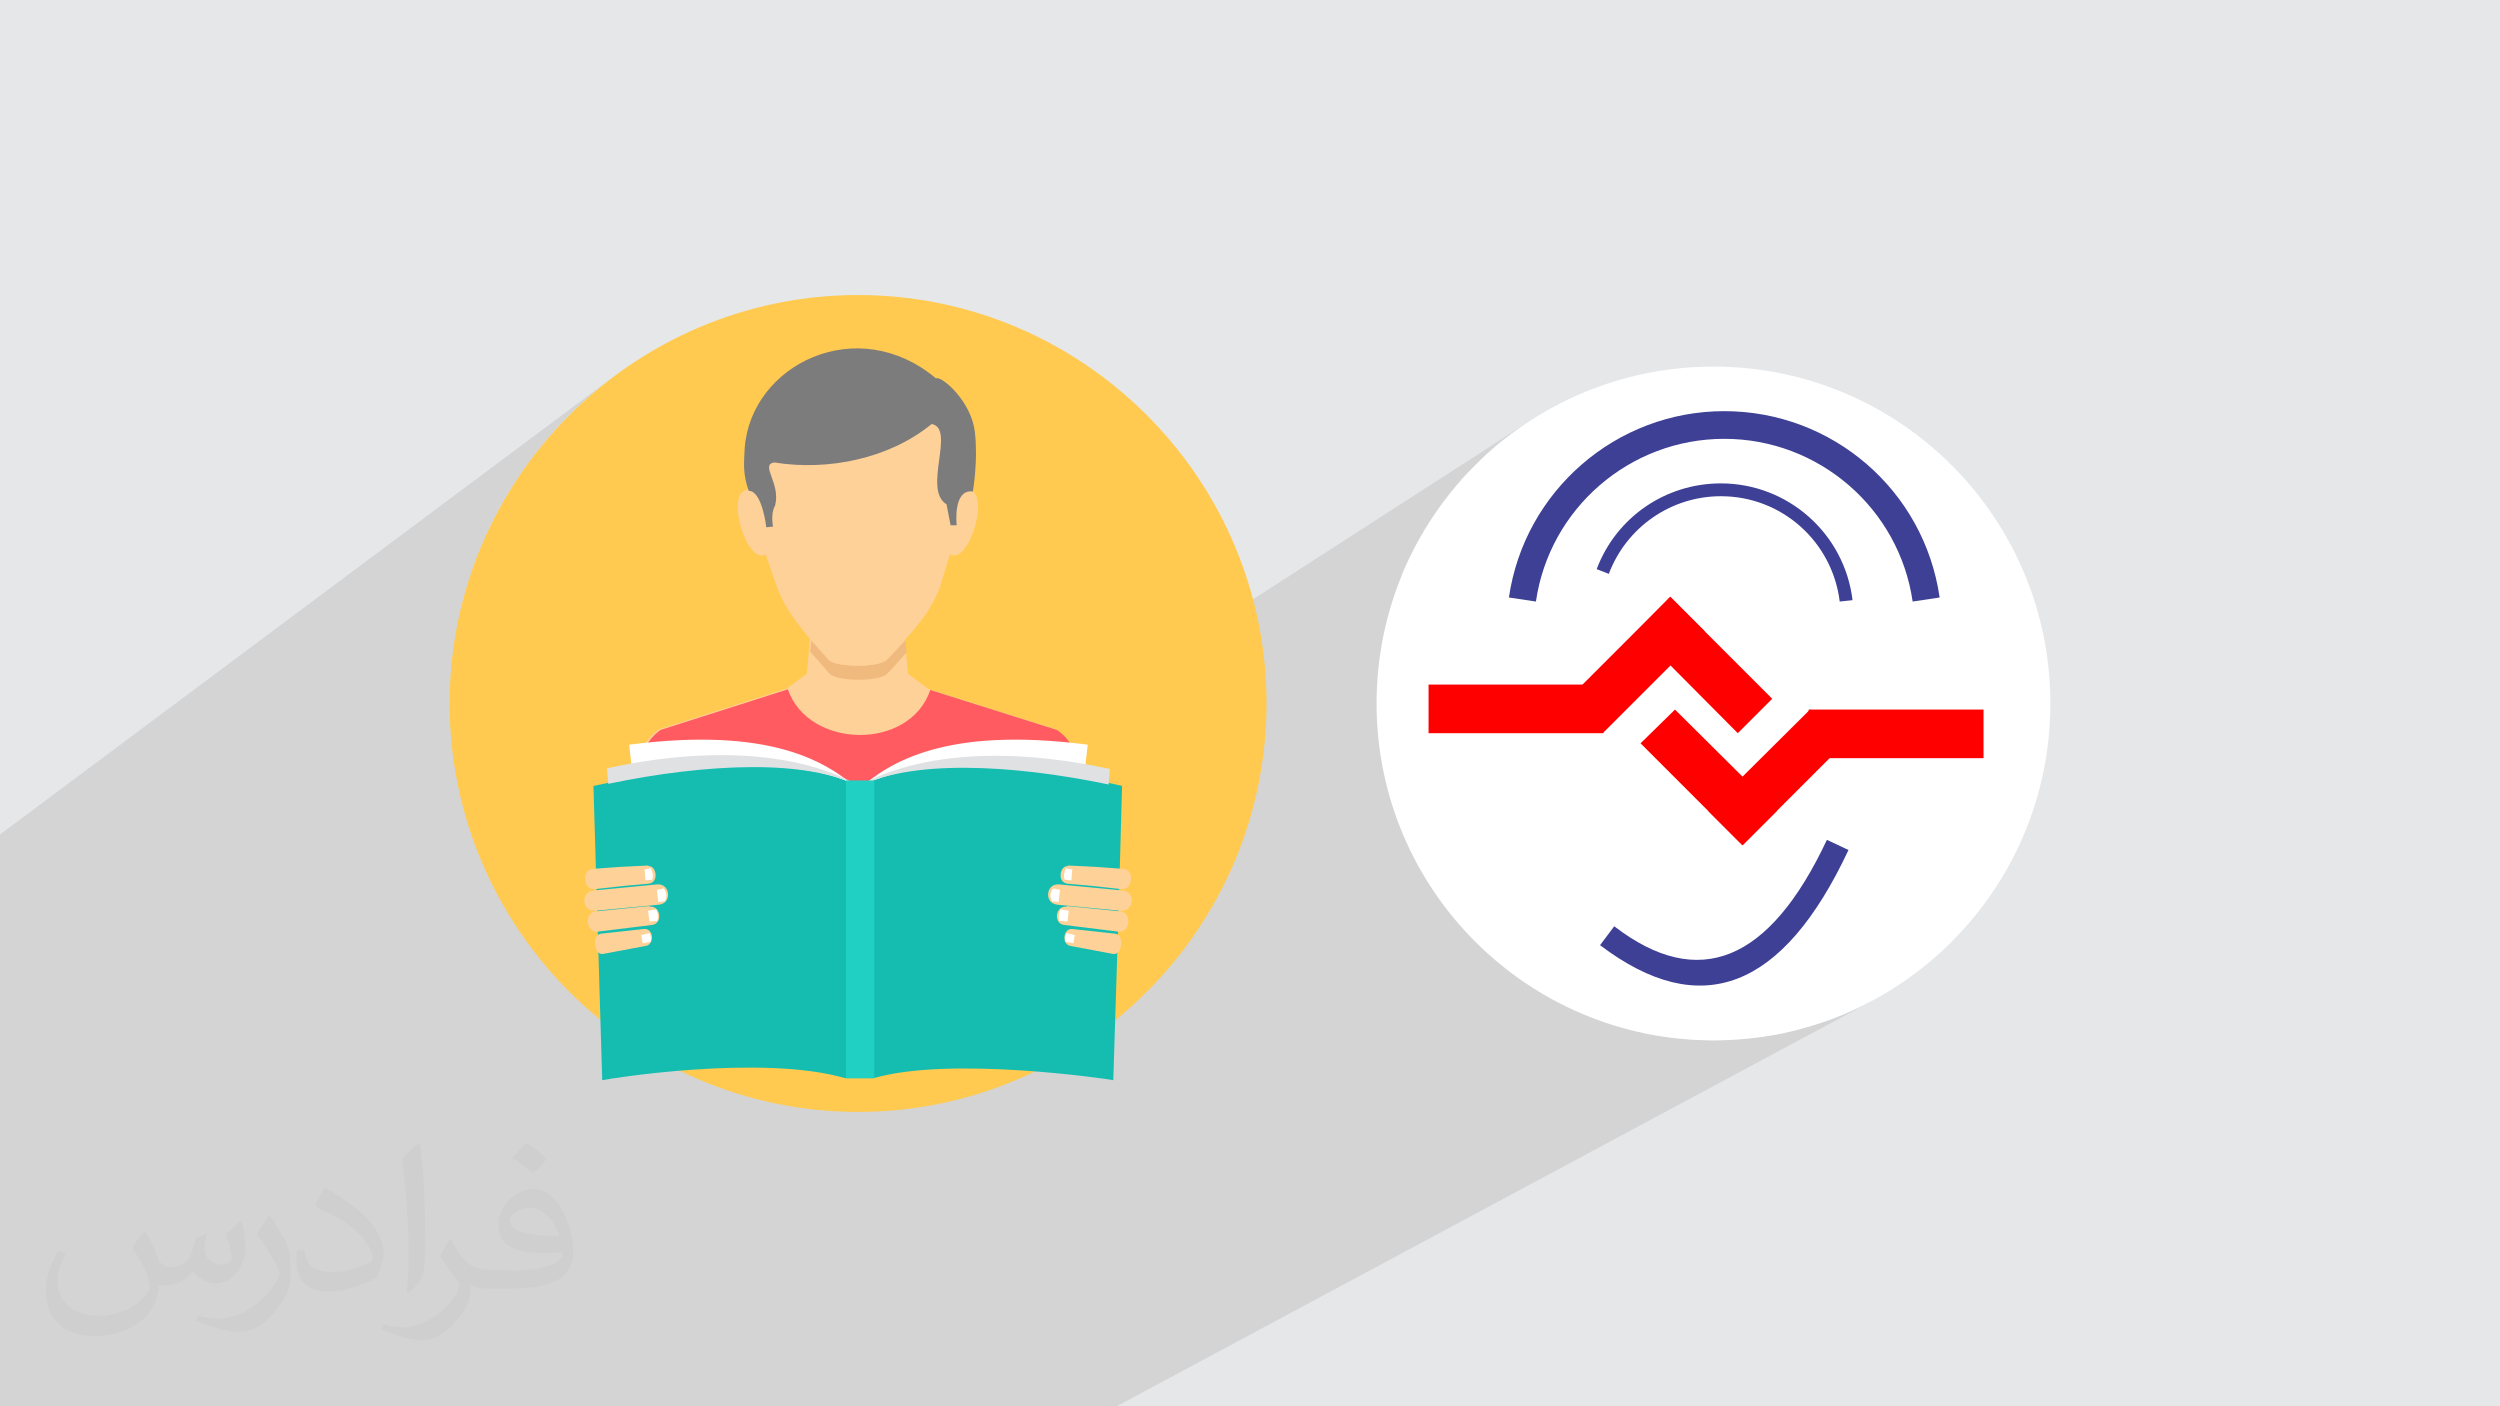
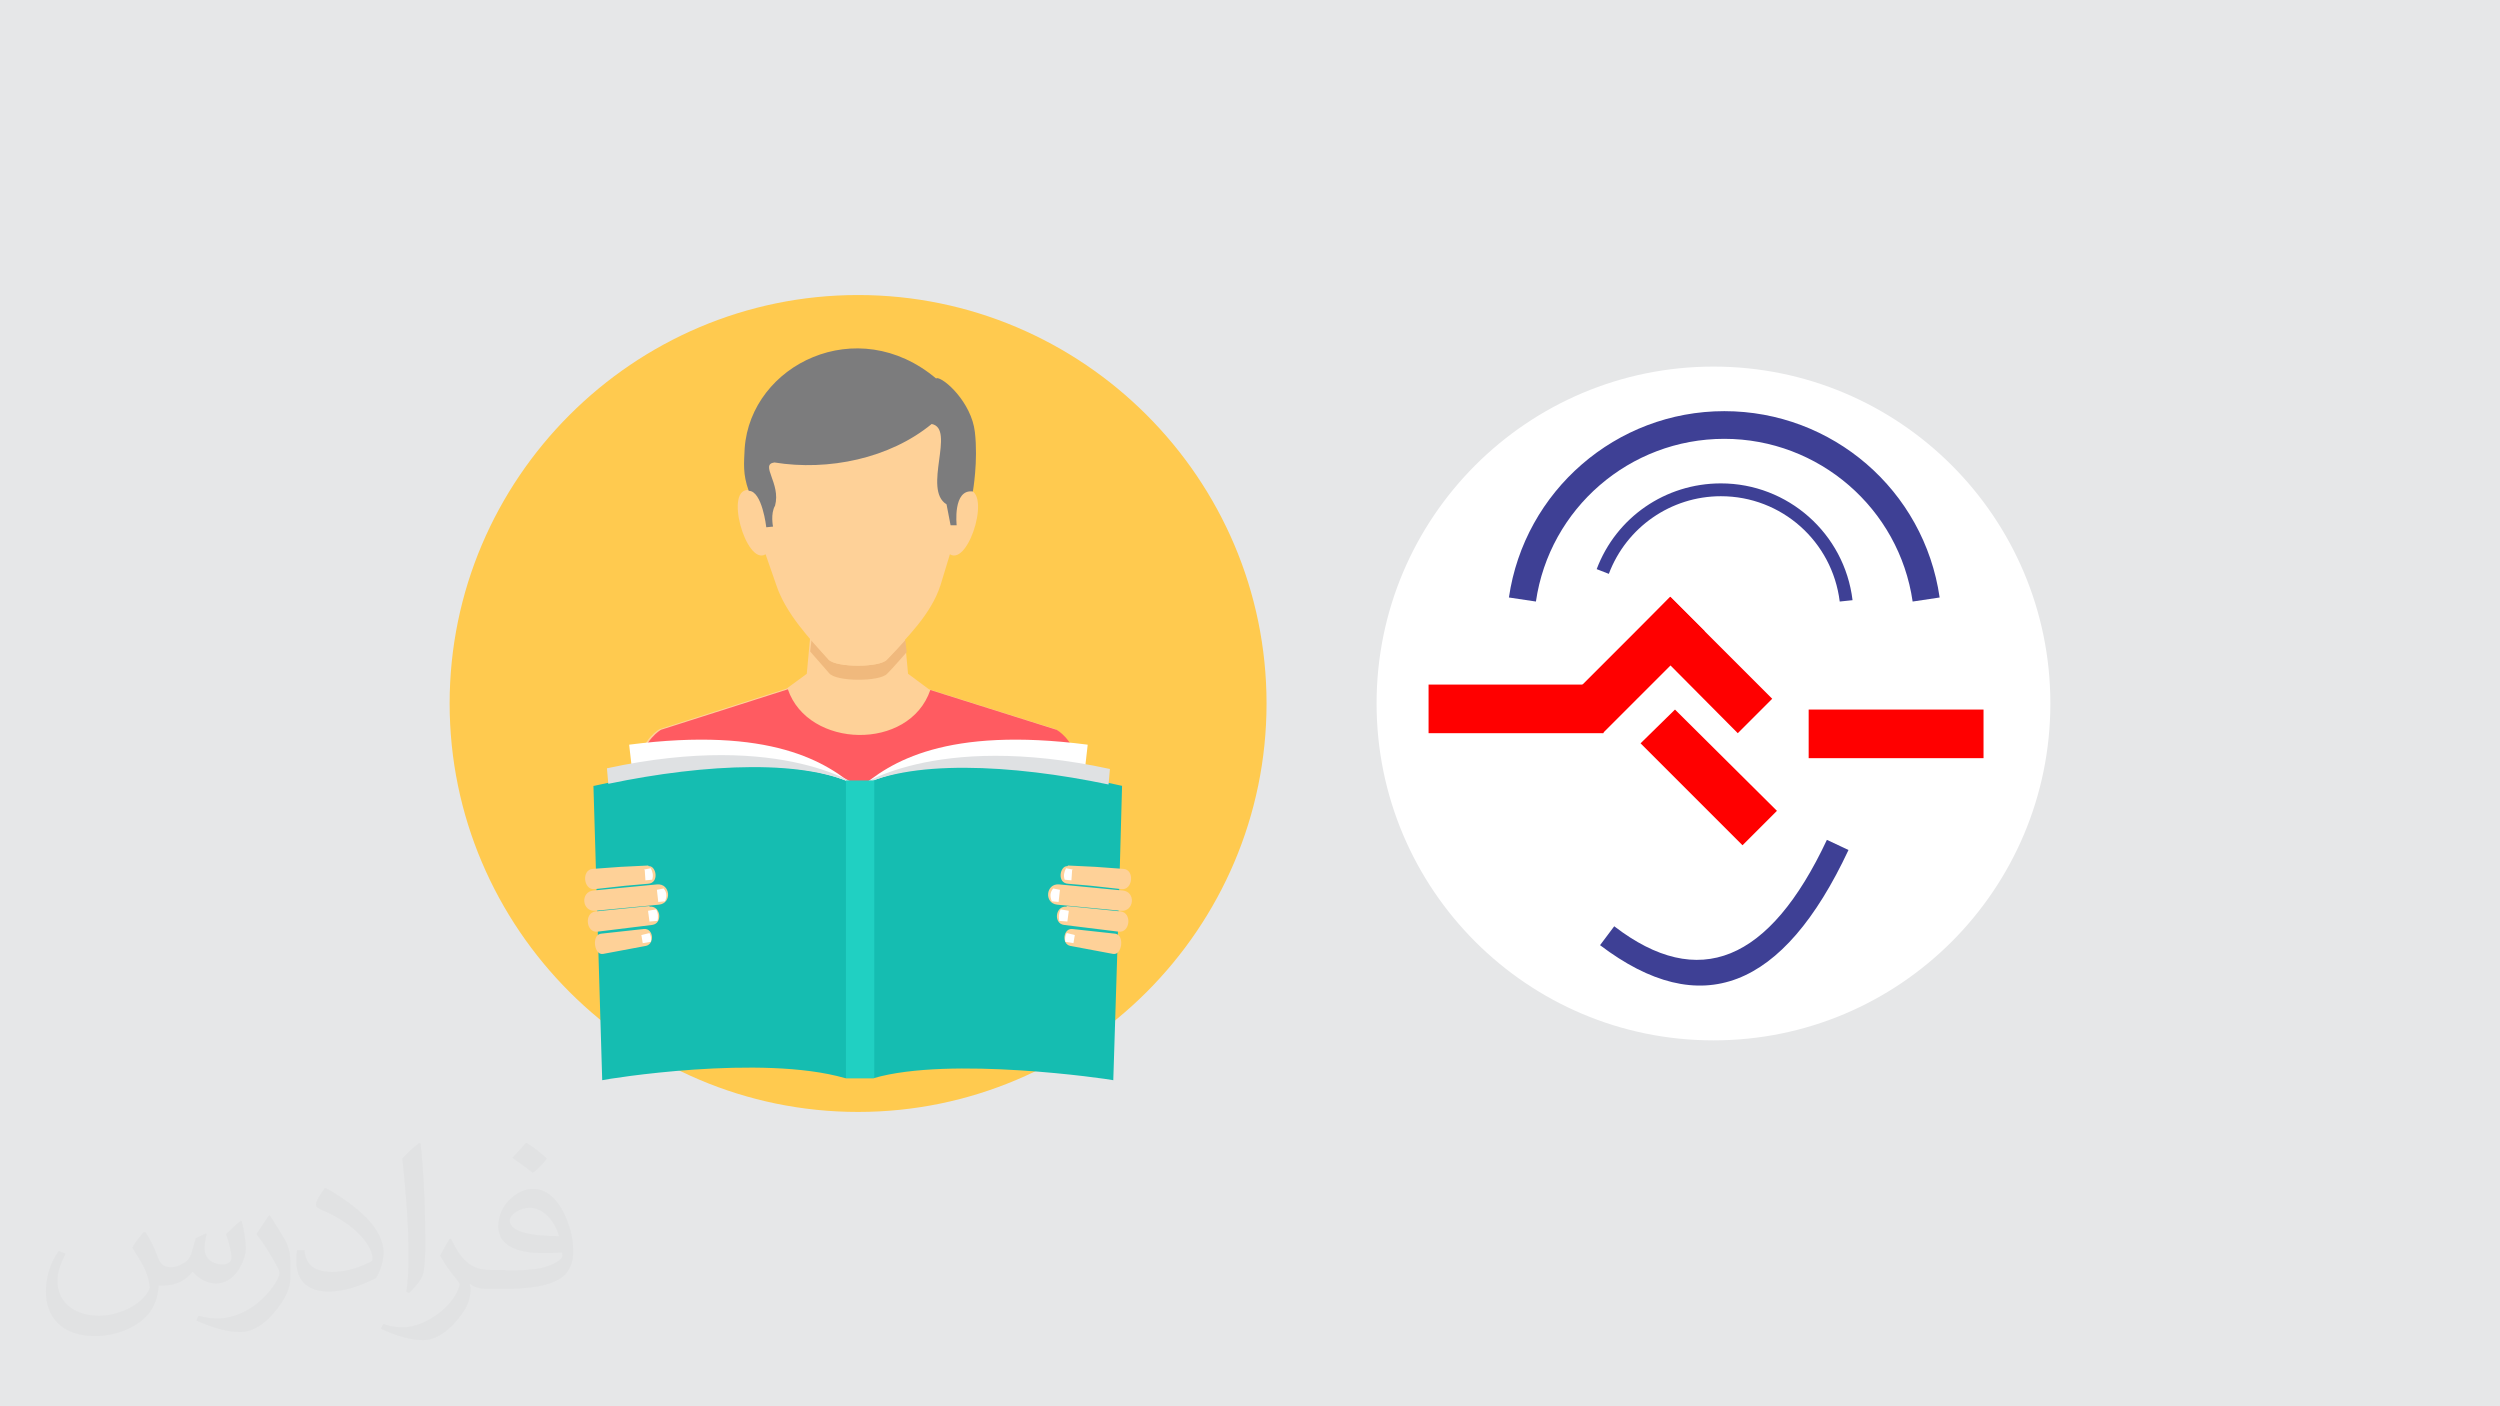
<svg xmlns="http://www.w3.org/2000/svg" xml:space="preserve" width="3.703in" height="2.083in" version="1.1" style="shape-rendering:geometricPrecision; text-rendering:geometricPrecision; image-rendering:optimizeQuality; fill-rule:evenodd; clip-rule:evenodd" viewBox="0 0 3703 2083">
  <defs>
    <style type="text/css">
   
    .fil9 {fill:#15BDB1}
    .fil11 {fill:#20D0C2}
    .fil13 {fill:#3E4095}
    .fil7 {fill:#7C7C7D}
    .fil10 {fill:#DFE1E3}
    .fil0 {fill:#E6E7E8}
    .fil5 {fill:#F0B97D}
    .fil4 {fill:#FED198}
    .fil12 {fill:red}
    .fil6 {fill:#FF5B61}
    .fil3 {fill:#FFCA4F}
    .fil8 {fill:white}
    .fil2 {fill:#373435;fill-opacity:0.031}
    .fil1 {fill:#373435;fill-opacity:0.102}
   
  </style>
  </defs>
  <g id="Layer_x0020_1">
    <polygon class="fil0" points="0,0 3704,0 3704,2083 0,2083 " />
-     <polygon class="fil1" points="1227,2083 1213,2083 1135,2083 1135,2083 1120,2083 1117,2083 1117,2083 1084,2083 1021,2083 904,2083 903,2083 866,2083 835,2083 829,2083 825,2083 736,2083 728,2083 702,2083 698,2083 697,2083 612,2083 597,2083 593,2083 582,2083 582,2083 549,2083 545,2083 505,2083 501,2083 501,2083 495,2083 465,2083 462,2083 460,2083 460,2083 449,2083 435,2083 434,2083 434,2083 431,2083 417,2083 417,2083 412,2083 392,2083 381,2083 381,2083 379,2083 378,2083 375,2083 373,2083 366,2083 366,2083 358,2083 358,2083 357,2083 351,2083 351,2083 347,2083 334,2083 334,2083 329,2083 324,2083 323,2083 322,2083 317,2083 309,2083 297,2083 296,2083 296,2083 295,2083 295,2083 293,2083 213,2083 201,2083 181,2083 152,2083 142,2083 101,2083 76,2083 48,2083 7,2083 7,2083 0,2083 0,2026 0,2023 0,2010 0,2006 0,2004 0,2003 0,2002 0,2002 0,2001 0,2001 0,1999 0,1998 0,1998 0,1986 0,1984 0,1981 0,1981 0,1980 0,1976 0,1970 0,1969 0,1963 0,1959 0,1954 0,1954 0,1945 0,1943 0,1936 0,1934 0,1934 0,1927 0,1923 0,1920 0,1920 0,1905 0,1903 0,1897 0,1896 0,1878 0,1875 0,1874 0,1860 0,1860 0,1860 0,1851 0,1827 0,1811 0,1811 0,1811 0,1797 0,1787 0,1782 0,1780 0,1768 0,1765 0,1753 0,1751 0,1751 0,1750 0,1750 0,1748 0,1742 0,1721 0,1720 0,1715 0,1712 0,1646 0,1598 0,1598 0,1586 0,1560 0,1544 0,1544 0,1518 0,1517 0,1513 0,1502 0,1457 0,1427 0,1397 0,1236 910,557 887,575 865,594 844,614 824,635 805,657 787,680 770,704 754,728 739,754 726,780 714,807 703,834 694,862 685,891 683,901 1166,549 1175,543 1185,537 1195,532 1205,527 1215,524 1226,520 1237,518 1248,516 1260,515 1271,515 1283,515 1295,516 1306,519 1318,522 1330,526 1342,531 1353,536 1365,543 1376,551 1387,560 1387,560 1389,560 1392,561 1396,563 1400,565 1404,569 1409,573 1413,578 1418,583 1423,588 1427,595 1431,601 1435,608 1438,616 1441,623 1443,631 1444,639 1445,647 1446,656 1446,664 1446,671 1446,679 1446,686 1445,693 1445,700 1444,706 1444,711 1443,716 1443,720 1442,723 1442,726 1442,727 1442,728 1441,728 1443,729 1447,734 1449,740 1450,749 1450,758 1448,768 1446,778 1443,788 1439,797 1435,806 1430,813 1425,818 1405,832 1394,867 1391,875 1388,883 1384,891 1380,898 1375,906 1371,913 1365,920 1360,927 1355,933 1349,940 1343,947 1341,949 1346,998 1377,1021 1559,1079 2259,628 2239,642 2220,656 2202,672 2185,689 2168,706 2153,724 2138,743 2124,763 2111,783 2099,804 2088,825 2078,847 2076,853 2377,662 2389,655 2401,648 2414,641 2427,635 2440,630 2454,625 2467,621 2481,618 2496,615 2510,612 2525,611 2539,610 2554,609 2569,610 2584,611 2599,612 2613,615 2627,618 2641,621 2655,625 2668,630 2682,635 2695,641 2707,648 2719,655 2731,662 2743,670 2754,679 2765,688 2776,697 2786,707 2795,718 2804,728 2813,739 2821,751 2829,763 2836,775 2843,788 2849,801 2855,814 2860,828 2864,842 2868,856 2871,870 2873,885 2622,1032 2625,1035 2574,1086 2538,1108 2554,1124 2679,1051 2939,1051 2939,1122 2715,1248 2737,1259 2728,1278 2719,1296 2709,1313 2700,1329 2690,1344 2680,1358 2670,1372 2660,1384 2650,1396 2639,1406 2628,1416 2618,1424 2607,1432 2595,1439 2431,1529 2437,1531 2462,1535 2487,1538 2512,1540 2538,1541 2564,1540 2589,1538 2614,1535 2639,1531 2663,1525 2686,1518 2710,1511 2732,1502 2754,1492 2776,1481 1654,2083 1424,2083 1353,2083 1263,2083 " />
    <path class="fil2" d="M216 1826c7,11 12,21 16,32 3,7 5,19 21,19 5,0 11,-1 17,-5 7,-3 12,-9 14,-17l6 -21 15 -7 1 1c-2,8 -3,16 -3,21 0,18 15,24 27,24 7,0 13,-4 13,-10 0,-8 -4,-23 -8,-35 7,-7 14,-14 22,-20l1 1c4,15 6,30 6,40 0,10 -4,20 -8,27 -7,14 -20,25 -36,25 -12,0 -25,-6 -34,-17l-1 0c-9,11 -22,20 -43,20l-7 0c-1,14 -4,24 -9,33 -13,25 -50,42 -85,42 -49,0 -73,-28 -73,-66 0,-23 8,-45 19,-60l10 4c-7,14 -12,27 -12,40 0,35 29,52 62,52 31,0 68,-19 75,-42 -3,-25 -12,-36 -26,-59 4,-7 10,-15 17,-23l1 0 0 0 0 0zm564 -133c10,6 20,14 30,23 -6,8 -12,15 -21,21 -10,-8 -20,-15 -30,-22 7,-8 14,-15 20,-22l0 0 0 0zm5 96c-17,0 -30,11 -30,19 0,17 33,23 73,23 -5,-20 -22,-42 -43,-42zm-37 93c22,0 41,-1 55,-4 16,-4 30,-12 30,-18 0,-2 0,-3 -1,-5 -9,1 -19,1 -29,1 -29,0 -52,-7 -61,-23 -2,-5 -4,-10 -4,-16 0,-16 7,-32 19,-42 10,-9 21,-14 33,-14 20,0 37,16 48,42 6,14 11,30 11,51 0,14 -4,25 -12,34 -16,15 -45,21 -90,21l-20 0 0 0 -5 0c-11,0 -19,-2 -25,-7l-1 0c0,3 1,5 1,7 0,10 -3,23 -10,33 -20,30 -42,43 -60,43 -19,0 -42,-7 -63,-17l4 -7c7,3 16,5 29,5 34,0 78,-33 84,-64 -1,-3 -4,-6 -7,-10 -10,-12 -16,-22 -22,-32 5,-10 10,-18 14,-25l2 0c14,29 28,46 57,46l5 0 0 0 21 0 0 0 0 0zm-146 31c2,-14 3,-29 3,-43l0 -21c0,-39 -5,-96 -9,-133 7,-8 17,-17 25,-23l2 1c5,47 7,101 7,151 0,13 -1,26 -2,35 -1,12 -8,21 -22,35l-3 -1 0 0 0 0zm-151 -62c1,18 10,33 41,33 20,0 36,-5 55,-14 3,-1 5,-3 5,-5 0,-12 -9,-27 -24,-41 -14,-13 -34,-25 -52,-32 -6,-3 -8,-5 -8,-8 0,-5 7,-16 13,-24l2 0c20,11 43,27 60,44 15,16 25,33 25,51 0,13 -4,26 -11,38 -22,11 -46,20 -70,20 -29,0 -48,-14 -48,-45 0,-3 0,-9 1,-16l10 0 0 0 0 0zm-52 -52l18 29c7,11 13,22 13,41l0 24c0,19 -12,39 -32,60 -15,14 -29,20 -42,20 -19,0 -40,-6 -65,-17l3 -7c8,2 17,4 28,4 36,0 72,-26 89,-58 2,-4 3,-7 3,-9 0,-4 -2,-8 -4,-11 -9,-17 -19,-33 -30,-47 6,-9 12,-18 18,-27l1 0z" />
    <g id="_1897668930992">
      <g>
-         <path class="fil3" d="M1271 1647c333,0 605,-272 605,-605 0,-333 -272,-605 -605,-605 -333,0 -605,272 -605,605 0,333 272,605 605,605z" />
+         <path class="fil3" d="M1271 1647c333,0 605,-272 605,-605 0,-333 -272,-605 -605,-605 -333,0 -605,272 -605,605 0,333 272,605 605,605" />
        <path class="fil4" d="M1207 890l128 0 10 108 31 23 187 59c0,0 25,14 32,51 7,38 11,121 16,172 -128,146 -545,147 -682,0 6,-51 9,-134 16,-172 7,-38 32,-51 32,-51l188 -60 30 -22 10 -108 0 0z" />
        <path class="fil5" d="M1341 949l2 17c-10,11 -19,22 -29,32 -11,12 -76,12 -86,-1 -9,-10 -18,-21 -28,-32l2 -17c9,10 18,20 26,29 11,12 76,12 86,0 9,-9 18,-19 27,-29l0 0z" />
        <path class="fil6" d="M1167 1021l-188 60c0,0 -25,14 -32,51 -7,38 -11,121 -16,172 137,147 554,146 682,0 -6,-51 -9,-134 -16,-172 -7,-38 -32,-51 -32,-51l-187 -59c-31,91 -181,87 -211,-1l0 0z" />
        <path class="fil4" d="M1111 726c-40,-7 -6,113 23,95l16 46c14,42 50,80 77,110 11,12 76,12 86,0 30,-32 66,-67 80,-110l14 -46c29,18 64,-102 23,-95 3,-94 -63,-184 -160,-185 -97,0 -163,91 -160,185z" />
        <path class="fil7" d="M1387 560c11,-1 52,36 57,80 5,43 -3,88 -3,88 -30,-4 -24,50 -24,50l-9 0 -6 -31c-36,-22 14,-112 -22,-119 -62,51 -153,70 -233,57 -22,3 10,31 1,64 -7,12 -3,31 -3,31l-10 1c0,0 -6,-54 -26,-54 -9,-25 -7,-41 -6,-63 9,-124 167,-202 284,-103l0 0z" />
        <path class="fil8" d="M932 1103c209,-27 293,25 340,67 -70,-40 -203,-37 -334,-14l-6 -52z" />
        <path class="fil8" d="M1611 1103c-209,-27 -293,25 -340,67 83,-48 239,-31 334,-13l6 -53z" />
        <path class="fil9" d="M880 1164c148,-34 313,-44 393,2 80,-46 241,-36 389,-2 -8,291 -1,48 -13,436 -9,-2 -242,-36 -355,-3 -19,0 -23,0 -42,0 -124,-36 -352,1 -360,3 -12,-400 -4,-135 -13,-436z" />
        <path class="fil10" d="M899 1138l2 23c143,-30 298,-38 375,6 0,0 -114,-86 -377,-29z" />
        <path class="fil10" d="M1644 1139l-2 23c-143,-30 -298,-38 -375,6 0,0 114,-86 377,-29z" />
        <path class="fil4" d="M960 1282l-41 2 -41 3c-17,1 -14,32 3,30l45 -5 34 -3c17,-1 12,-27 1,-26l0 0zm-6 94l-64 7c-14,2 -10,32 3,30l64 -12c13,-3 11,-26 -3,-25zm8 -33c17,-2 20,25 4,27l-81 10c-17,2 -20,-28 -3,-30l80 -8zm11 -33c20,-2 23,28 3,30l-94 9c-20,2 -23,-28 -3,-30l94 -9z" />
        <path class="fil8" d="M955 1289l1 15 10 -1c2,-6 1,-11 -2,-17l-10 2z" />
        <path class="fil8" d="M973 1318l2 18 10 -1c3,-7 3,-13 -2,-19l-10 2 0 0z" />
        <path class="fil8" d="M960 1350l2 15 12 -1c1,-6 1,-11 -2,-17l-12 2z" />
        <path class="fil8" d="M950 1385l2 12 12 -2c1,-5 0,-9 -2,-13l-12 3z" />
        <path class="fil4" d="M1582 1282l41 2 41 3c17,1 14,32 -3,30l-45 -5 -34 -3c-17,-1 -12,-27 -1,-26l0 0zm6 94l64 7c14,2 10,32 -3,30l-64 -12c-13,-3 -10,-26 3,-25l0 0zm-8 -33c-17,-2 -20,25 -4,27l81 10c17,2 20,-28 3,-30l-80 -8zm-11 -33c-20,-2 -23,28 -3,30l94 9c20,2 23,-28 3,-30l-94 -9z" />
        <path class="fil8" d="M1588 1289l-1 15 -10 -1c-2,-6 -1,-11 2,-17l10 2z" />
        <path class="fil8" d="M1570 1318l-2 18 -10 -1c-3,-7 -3,-13 2,-19l10 2 0 0z" />
        <path class="fil8" d="M1583 1350l-2 15 -12 -1c-1,-6 -1,-11 2,-17l12 2z" />
        <path class="fil8" d="M1592 1385l-2 12 -12 -2c-1,-5 0,-9 2,-13l12 3z" />
        <polygon class="fil11" points="1253,1156 1295,1156 1295,1597 1253,1597 " />
      </g>
      <g id="_2458147730128">
        <circle class="fil8" cx="2538" cy="1042" r="499" />
        <rect class="fil12" x="2116" y="1014" width="259" height="72" />
        <polygon class="fil12" points="2323,1035 2474,884 2525,935 2374,1086 2323,1036 2323,1035 " />
        <polygon class="fil12" points="2625,1035 2474,884 2424,935 2574,1086 " />
        <rect class="fil12" x="2679" y="1051" width="259" height="72" />
-         <polygon class="fil12" points="2732,1101 2581,1252 2530,1201 2681,1051 " />
        <polygon class="fil12" points="2430,1101 2581,1252 2632,1201 2481,1051 " />
        <path class="fil13" d="M2235 885c23,-158 159,-276 319,-276 160,0 296,117 319,276l-40 6c-20,-138 -139,-241 -279,-241 -140,0 -259,103 -279,241l-40 -6 0 0z" />
        <path class="fil13" d="M2365 843c29,-77 102,-127 184,-127 99,0 183,74 195,173l-19 2c-11,-89 -86,-156 -176,-156 -74,0 -140,46 -166,115l-18 -7 0 0z" />
        <path class="fil13" d="M2391 1372c125,96 230,53 315,-128l32 15c-97,207 -219,254 -368,141l21 -28 0 0z" />
      </g>
    </g>
  </g>
</svg>